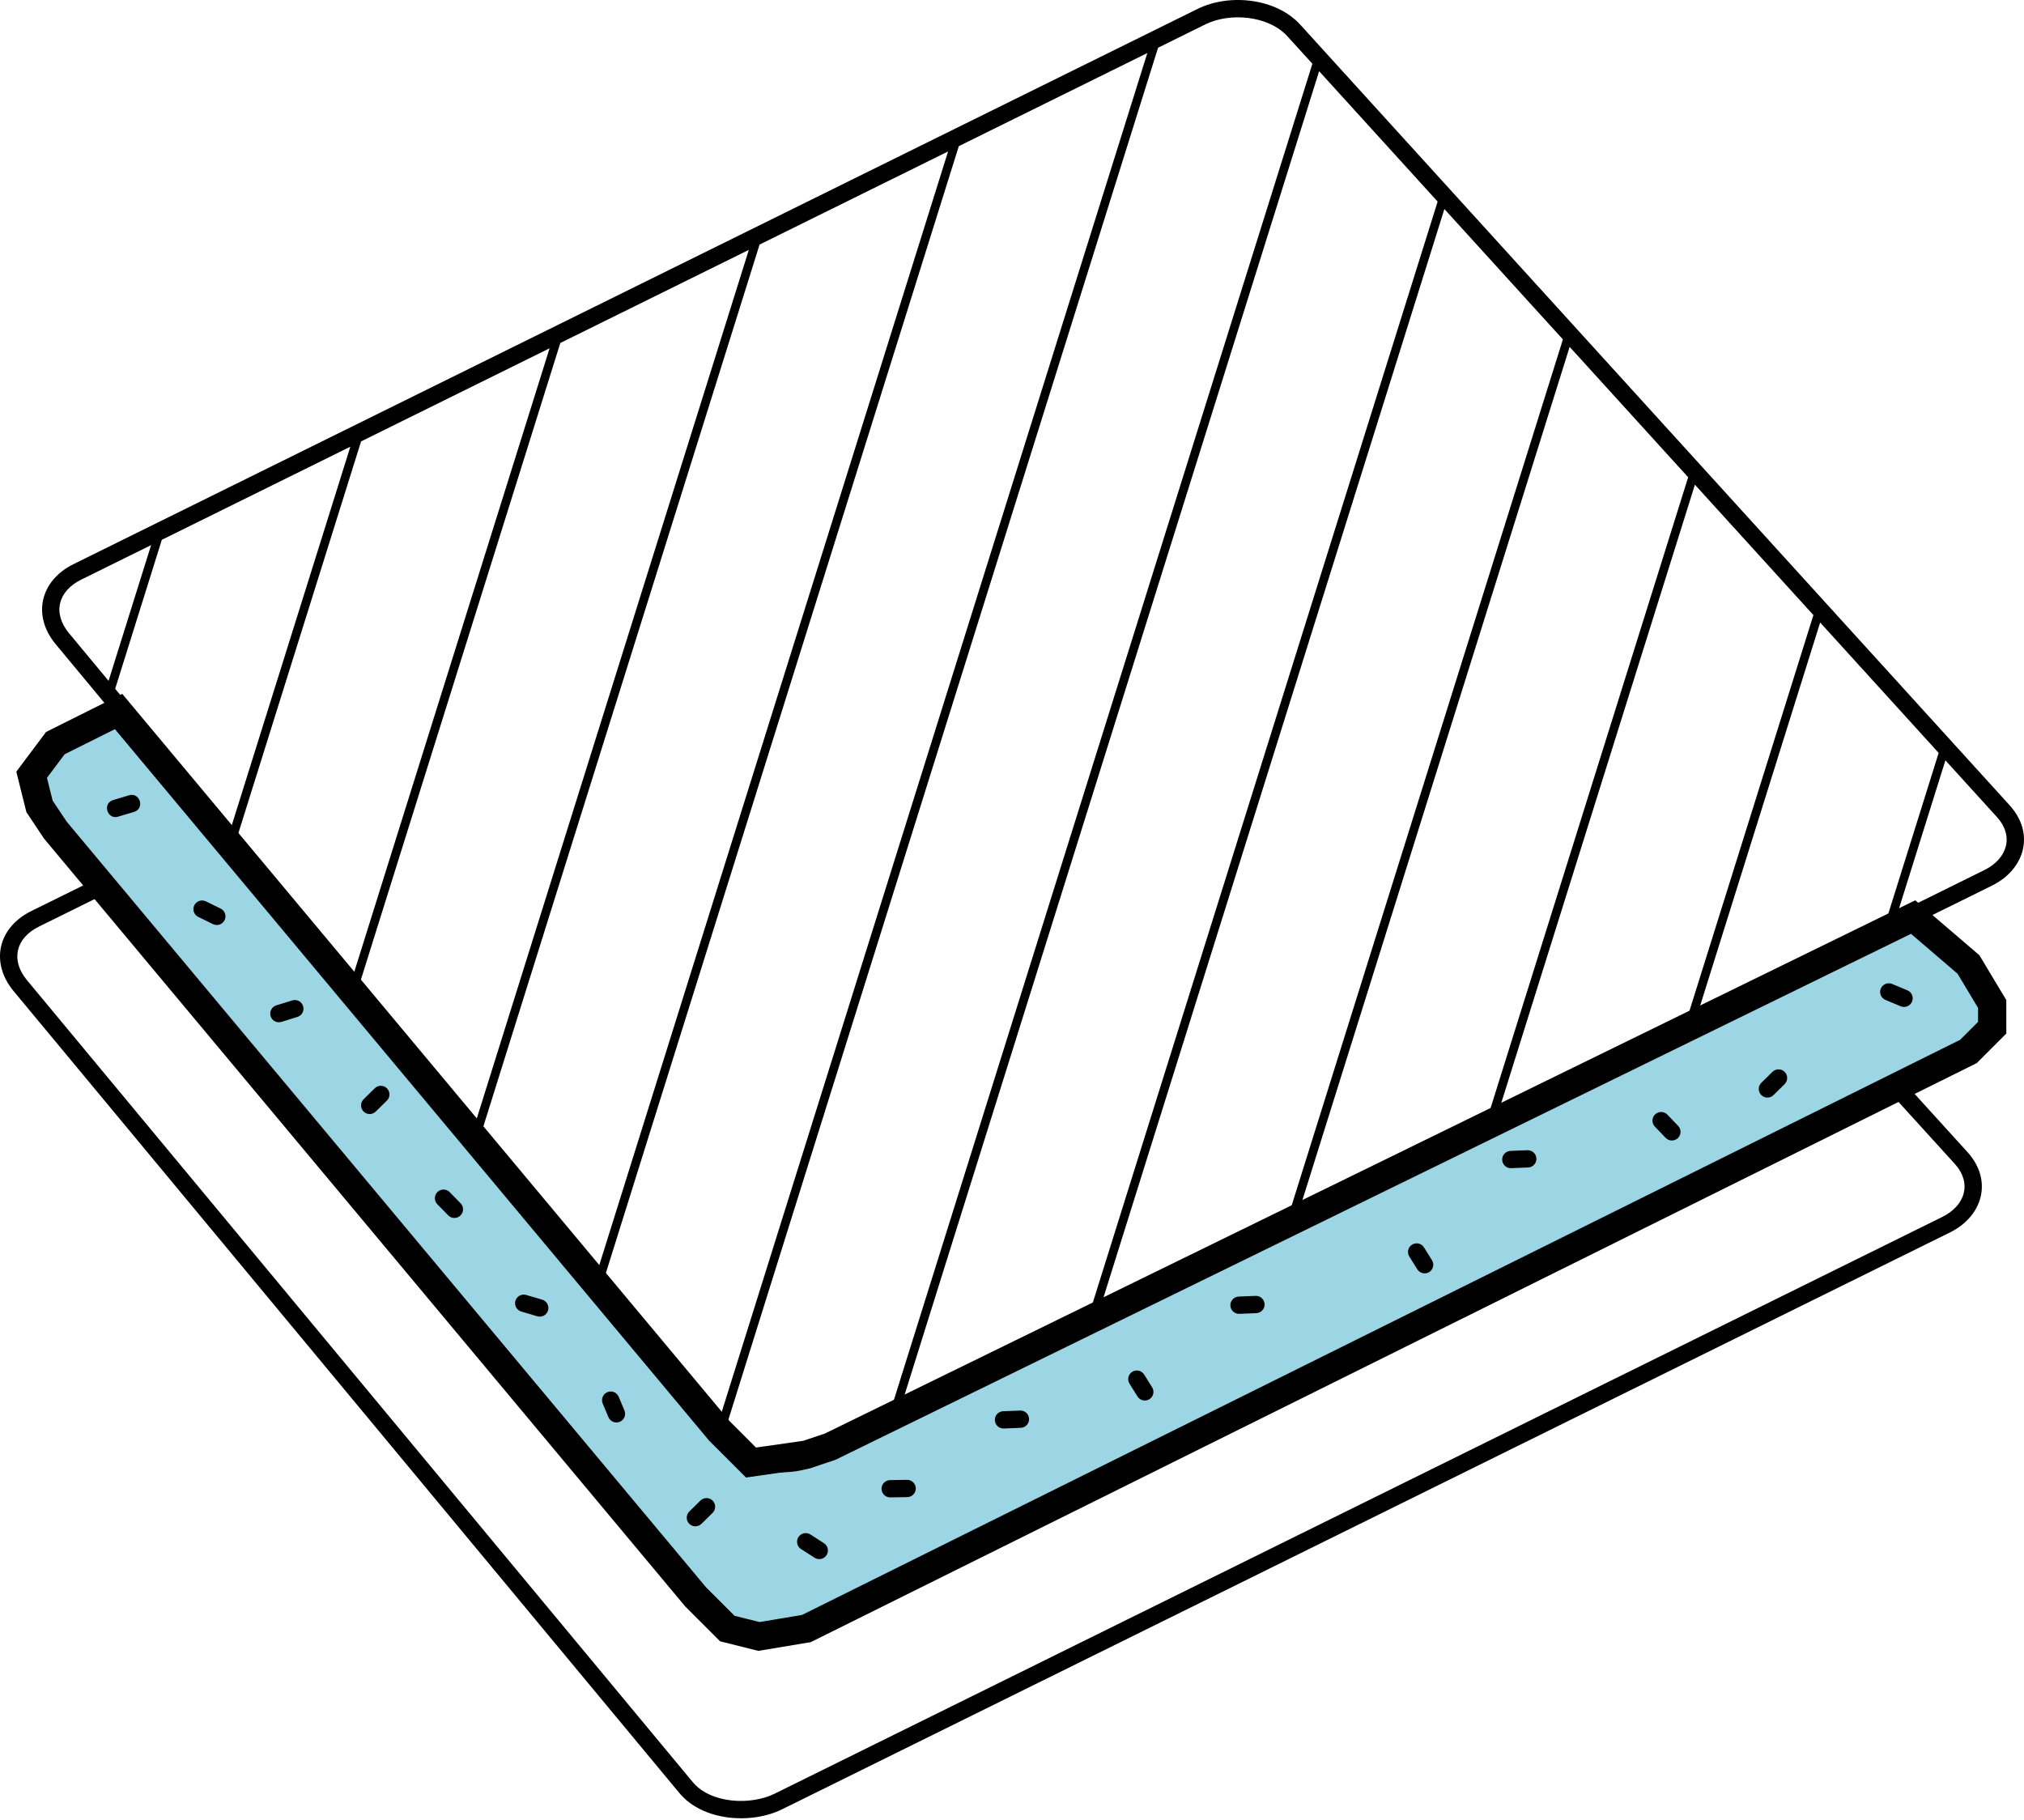
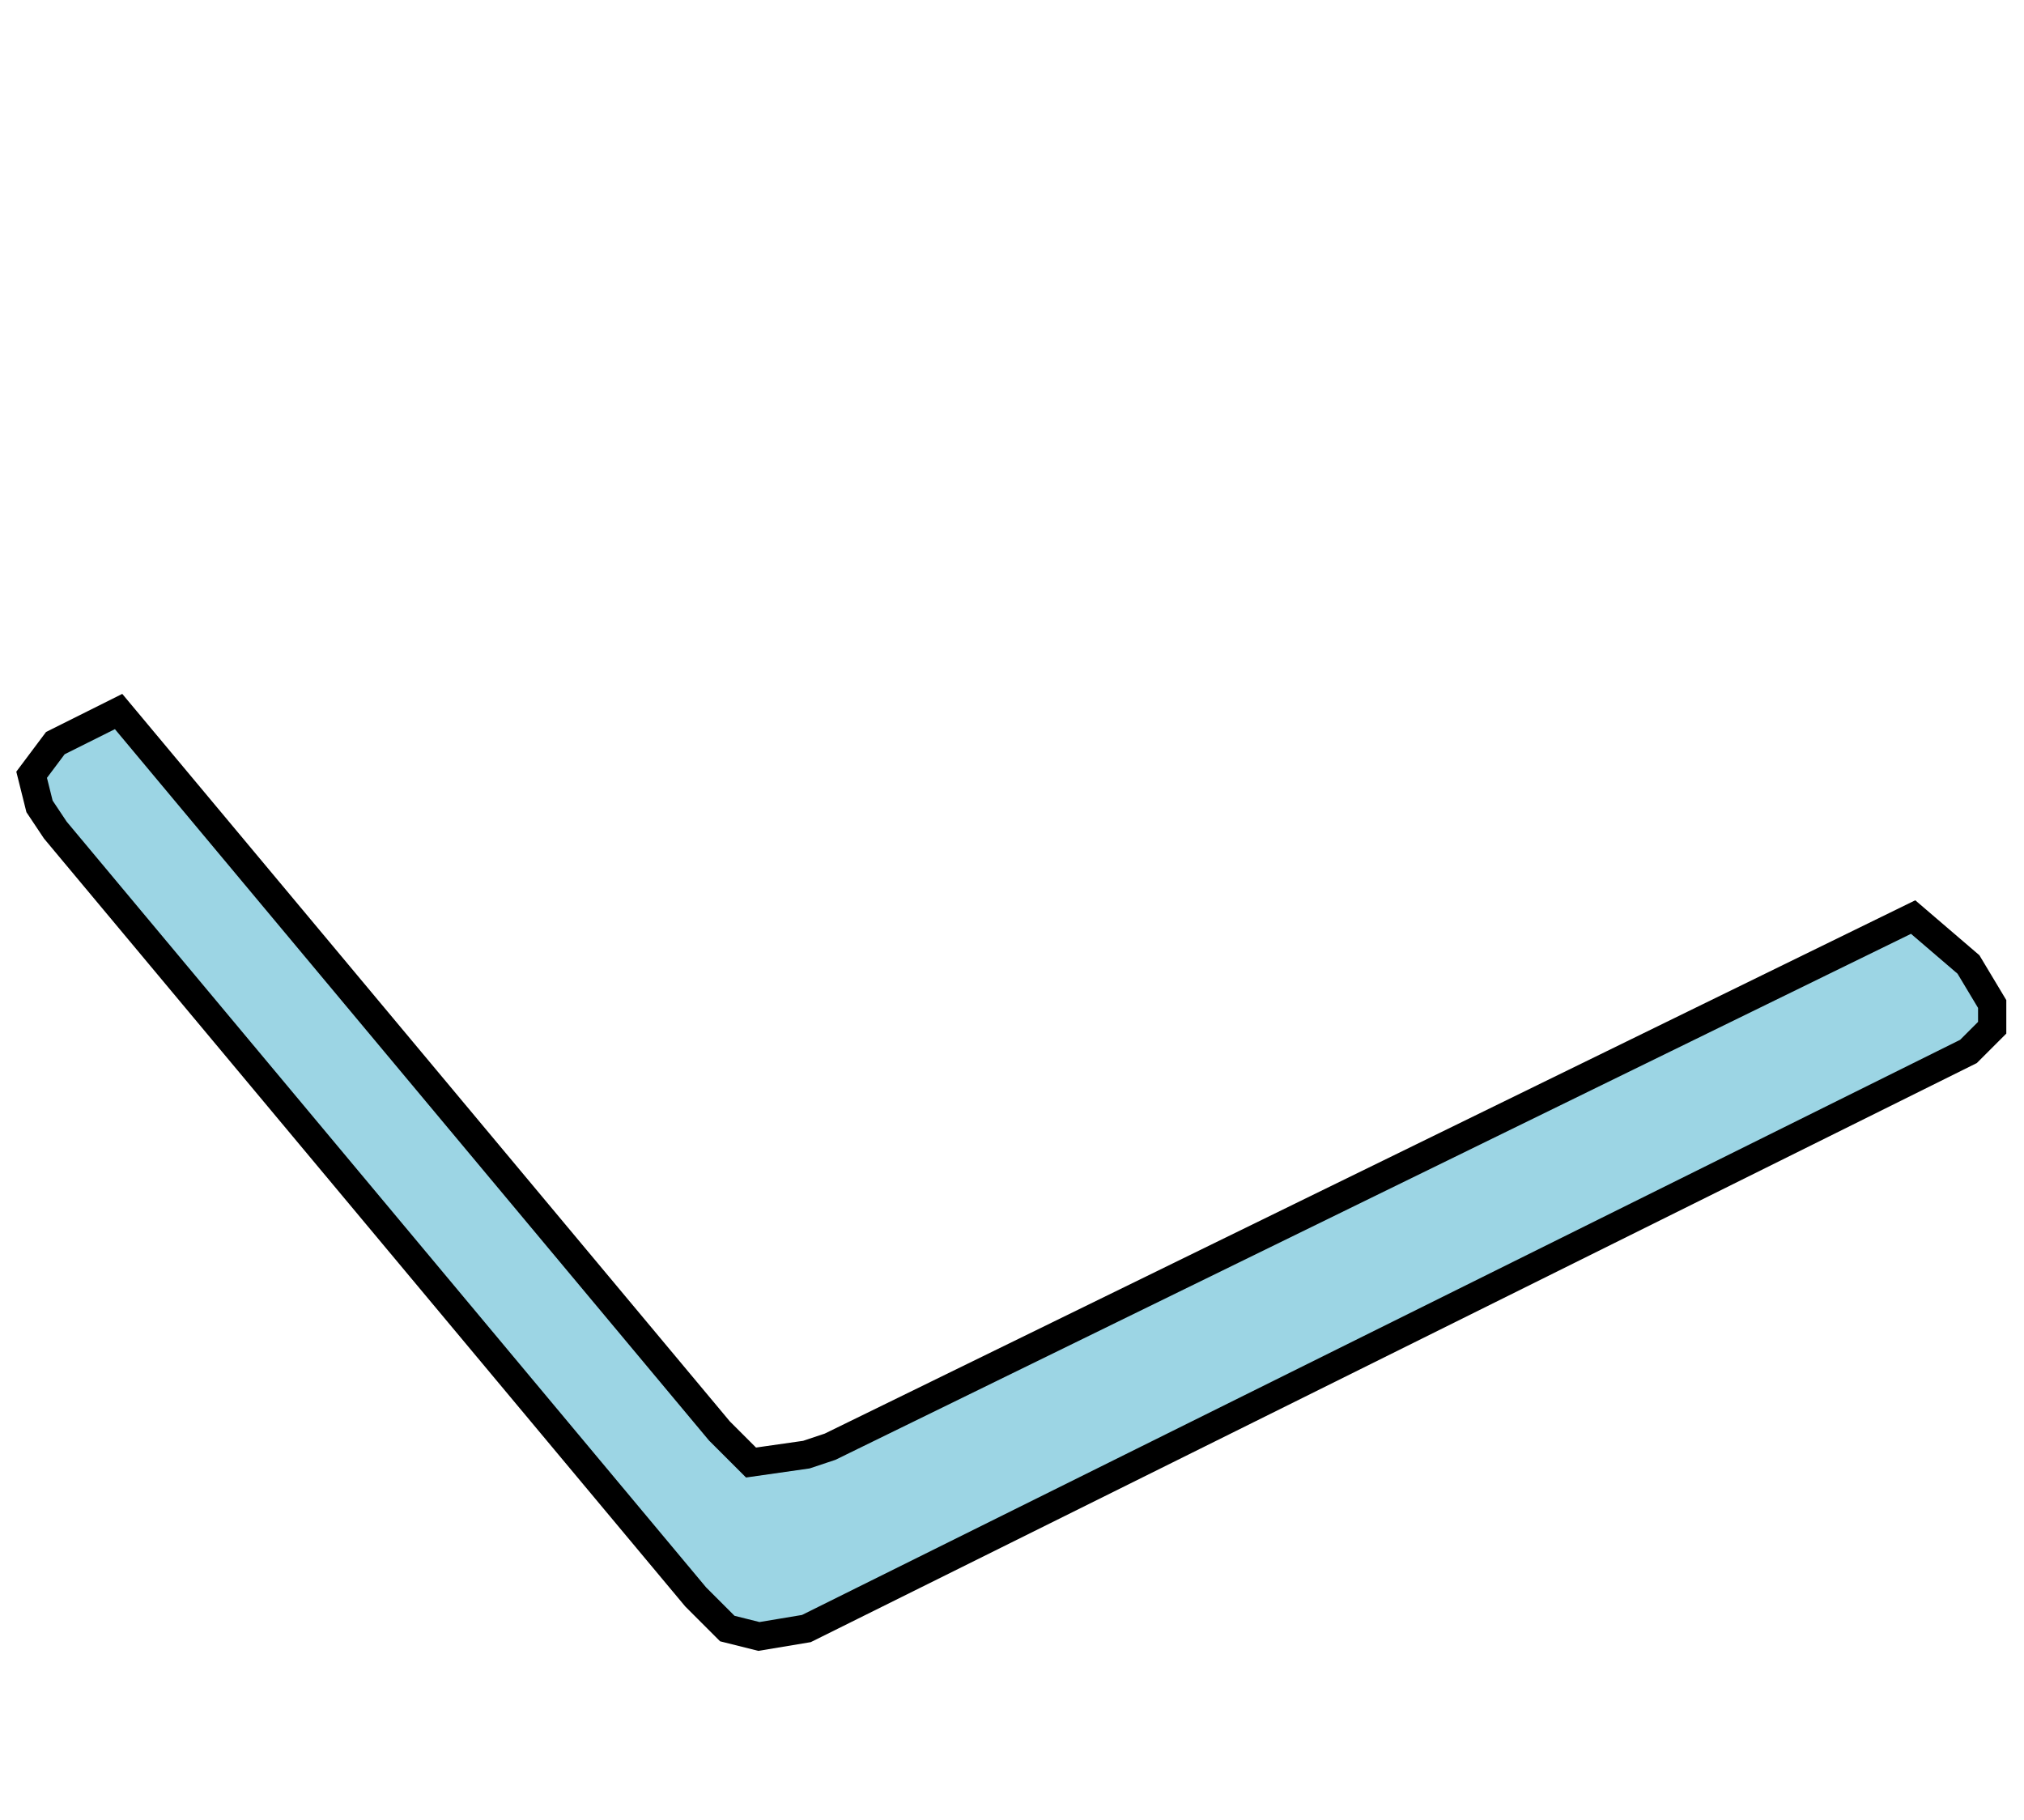
<svg xmlns="http://www.w3.org/2000/svg" fill="none" viewBox="0 0 129 116" height="116" width="129">
  <path stroke-width="1.8" stroke="black" fill="#9CD5E4" d="M3.527 47.363L7.558 45.348L45.851 91.199L47.867 93.214L51.394 92.71L52.905 92.206L121.934 58.448L125.461 61.471L126.972 63.99V65.502L125.461 67.013L51.394 103.795L48.37 104.299L46.355 103.795L44.34 101.78L3.527 52.906L2.519 51.394L2.016 49.379L3.527 47.363Z" />
-   <path fill="black" d="M123.089 58.356L126.735 62.368C128.365 64.162 127.732 66.454 125.622 67.496L121.747 69.41L125.393 73.422C127.023 75.216 126.39 77.508 124.28 78.55L49.853 115.312C47.866 116.293 44.782 116.062 43.303 114.282L0.871 63.172C-0.626 61.369 -0.158 59.129 1.999 58.064L5.652 56.26L2.213 52.118C0.666 50.255 1.255 48.041 3.341 47.01L6.994 45.206L3.555 41.065C2.009 39.202 2.599 36.986 4.683 35.956L76.339 0.563C78.344 -0.427 81.33 -0.125 82.874 1.574L128.077 51.315C129.738 53.142 129.031 55.421 126.964 56.442L123.089 58.356H123.089ZM7.525 52.05C6.829 52.257 6.513 51.199 7.209 50.992L8.23 50.687C8.926 50.479 9.241 51.537 8.545 51.745L7.525 52.05ZM10.314 34.405L7.34 43.9L14.714 52.782L22.329 28.47L10.314 34.405V34.405ZM6.92 43.394L9.63 34.743L5.171 36.945C3.726 37.659 3.313 39.049 4.402 40.361L6.92 43.394H6.92ZM23.013 28.133L15.134 53.288L22.508 62.17L35.028 22.198L23.013 28.133V28.133ZM35.712 21.86L22.928 62.676L30.302 71.558L47.727 15.926L35.712 21.86ZM48.411 15.588L30.722 72.064L38.097 80.946L60.426 9.653L48.411 15.588L48.411 15.588ZM61.11 9.315L38.517 81.452L45.891 90.334L73.125 3.381L61.11 9.315ZM73.809 3.043L46.311 90.84L46.834 91.47C47.979 92.849 50.529 92.938 52.049 92.215L56.766 89.885L83.645 4.064L82.057 2.317C80.847 0.986 78.386 0.782 76.827 1.552L73.809 3.043ZM84.075 4.538L57.45 89.548L69.465 83.613L91.628 12.849L84.075 4.538H84.075ZM92.058 13.322L70.149 83.275L82.164 77.341L99.612 21.633L92.058 13.322V13.322ZM100.042 22.107L82.848 77.003L94.863 71.068L107.595 30.418L100.042 22.107ZM108.025 30.891L95.547 70.73L107.562 64.796L115.578 39.202L108.025 30.891V30.891ZM116.008 39.675L108.246 64.458L120.261 58.523L123.561 47.986L116.008 39.675ZM123.991 48.46L120.945 58.185L126.476 55.453C127.887 54.757 128.423 53.337 127.261 52.057L123.991 48.46H123.991ZM121.566 63.116C121.847 63.233 121.981 63.556 121.864 63.837C121.747 64.118 121.424 64.252 121.143 64.135L120.171 63.73C119.889 63.613 119.756 63.29 119.873 63.008C119.99 62.727 120.313 62.594 120.594 62.711L121.566 63.116ZM112.968 68.313C113.185 68.1 113.534 68.102 113.748 68.319C113.961 68.536 113.958 68.885 113.741 69.099L113.032 69.797C112.815 70.01 112.466 70.007 112.253 69.79C112.039 69.573 112.042 69.225 112.259 69.011L112.968 68.313ZM105.475 71.806C105.264 71.586 105.271 71.237 105.49 71.026C105.71 70.815 106.059 70.822 106.27 71.041L106.956 71.756C107.167 71.976 107.16 72.325 106.941 72.536C106.721 72.747 106.372 72.74 106.161 72.521L105.475 71.806ZM97.35 73.308C97.655 73.296 97.911 73.533 97.923 73.837C97.935 74.141 97.698 74.397 97.394 74.409L96.314 74.453C96.01 74.465 95.754 74.228 95.742 73.924C95.73 73.62 95.966 73.364 96.271 73.352L97.35 73.308ZM89.823 80.085C89.662 79.827 89.741 79.488 89.998 79.327C90.256 79.166 90.596 79.244 90.757 79.502L91.267 80.317C91.428 80.575 91.35 80.914 91.092 81.075C90.834 81.236 90.495 81.157 90.334 80.9L89.823 80.085ZM80.027 82.592C80.331 82.58 80.587 82.817 80.599 83.121C80.611 83.425 80.374 83.681 80.07 83.693L78.99 83.737C78.686 83.749 78.43 83.512 78.418 83.208C78.406 82.904 78.643 82.648 78.947 82.636L80.027 82.592ZM71.989 88.188C71.828 87.931 71.906 87.591 72.164 87.43C72.421 87.269 72.761 87.348 72.922 87.605L73.432 88.421C73.593 88.678 73.515 89.017 73.257 89.178C73 89.34 72.66 89.261 72.499 89.004L71.989 88.188ZM65.016 89.9C65.32 89.888 65.576 90.125 65.588 90.429C65.6 90.733 65.364 90.99 65.059 91.001L63.98 91.045C63.675 91.057 63.419 90.82 63.407 90.516C63.395 90.212 63.632 89.956 63.936 89.944L65.016 89.9ZM56.743 95.435C56.438 95.439 56.189 95.195 56.185 94.891C56.182 94.587 56.426 94.337 56.73 94.334L57.811 94.317C58.115 94.314 58.364 94.557 58.368 94.861C58.371 95.165 58.128 95.415 57.824 95.418L56.743 95.435ZM52.515 98.354C52.771 98.519 52.846 98.86 52.681 99.116C52.517 99.373 52.175 99.447 51.919 99.282L51.054 98.728C50.797 98.563 50.723 98.222 50.887 97.966C51.052 97.709 51.393 97.635 51.65 97.799L52.515 98.354ZM44.642 95.638C44.859 95.424 45.209 95.427 45.422 95.644C45.636 95.861 45.633 96.21 45.416 96.424L44.706 97.122C44.489 97.335 44.14 97.332 43.927 97.115C43.713 96.898 43.716 96.549 43.933 96.336L44.642 95.638ZM38.413 89.452C38.295 89.171 38.428 88.847 38.709 88.729C38.991 88.611 39.315 88.743 39.433 89.025L39.798 89.895C39.916 90.176 39.784 90.5 39.502 90.618C39.221 90.736 38.897 90.604 38.779 90.323L38.413 89.452ZM34.557 82.834C34.849 82.92 35.017 83.227 34.931 83.519C34.845 83.811 34.538 83.978 34.246 83.892L33.224 83.591C32.932 83.505 32.764 83.199 32.85 82.907C32.936 82.615 33.243 82.447 33.535 82.533L34.557 82.834ZM29.355 76.689C29.568 76.906 29.565 77.255 29.348 77.468C29.131 77.682 28.782 77.679 28.569 77.462L27.874 76.753C27.66 76.536 27.663 76.187 27.88 75.974C28.098 75.76 28.447 75.763 28.66 75.98L29.355 76.689ZM23.885 69.36C24.102 69.147 24.451 69.15 24.664 69.367C24.878 69.584 24.875 69.933 24.658 70.146L23.949 70.844C23.732 71.058 23.383 71.055 23.169 70.838C22.956 70.621 22.959 70.272 23.176 70.058L23.885 69.36ZM17.937 65.13C17.646 65.219 17.337 65.056 17.248 64.765C17.159 64.474 17.322 64.166 17.613 64.076L18.63 63.761C18.921 63.672 19.229 63.835 19.318 64.126C19.408 64.417 19.244 64.726 18.953 64.815L17.937 65.13ZM12.637 58.44C12.363 58.307 12.249 57.976 12.382 57.702C12.516 57.428 12.847 57.314 13.121 57.447L14.06 57.906C14.334 58.039 14.448 58.37 14.315 58.644C14.181 58.919 13.851 59.032 13.576 58.899L12.637 58.44ZM7.718 46.078L3.829 47.999C2.384 48.713 1.972 50.104 3.06 51.415C17.2 68.446 31.348 85.488 45.492 102.524C46.637 103.903 49.187 104.02 50.707 103.269L125.134 66.507C126.581 65.793 127.057 64.364 125.919 63.111L122.06 58.865L52.537 93.204C50.343 94.309 47.466 93.955 45.987 92.174L7.718 46.078L7.718 46.078ZM120.718 69.919L51.195 104.258C49.208 105.24 46.124 105.009 44.645 103.228L6.376 57.132L2.487 59.053C0.976 59.799 0.675 61.212 1.718 62.469L44.15 113.578C45.295 114.957 47.846 115.074 49.365 114.323L123.792 77.561C125.239 76.847 125.715 75.418 124.577 74.165L120.718 69.919Z" />
</svg>